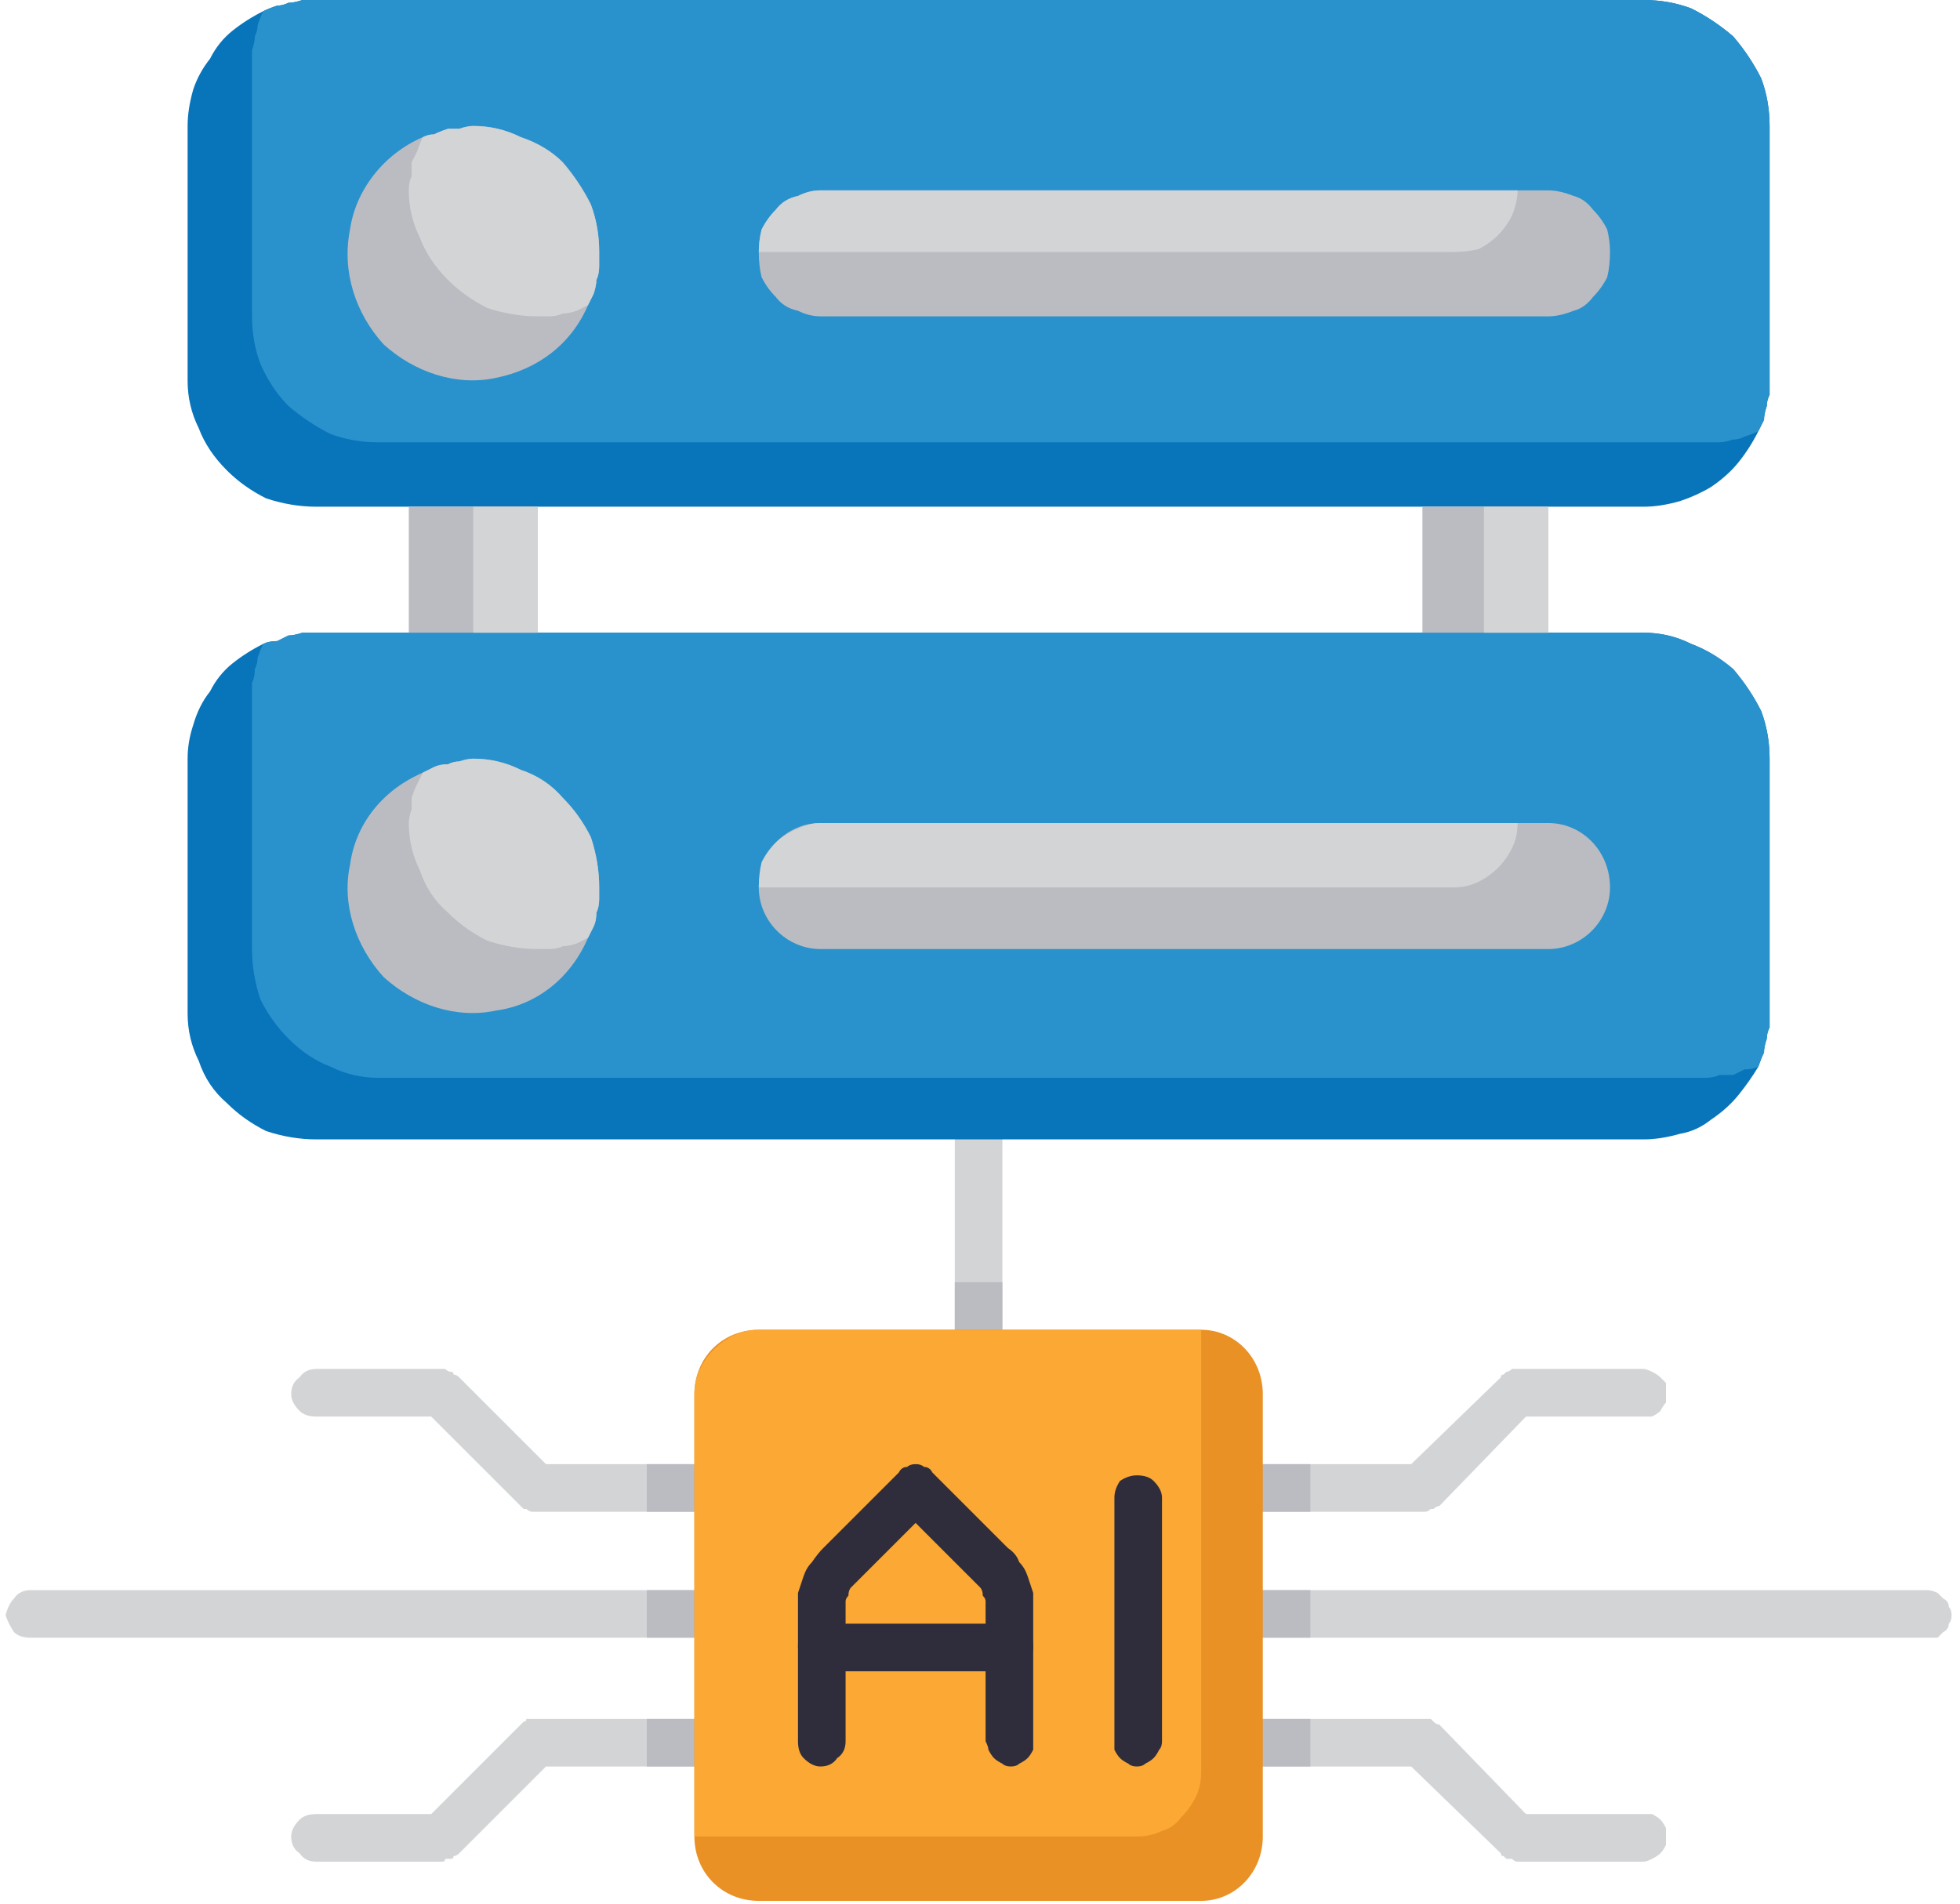
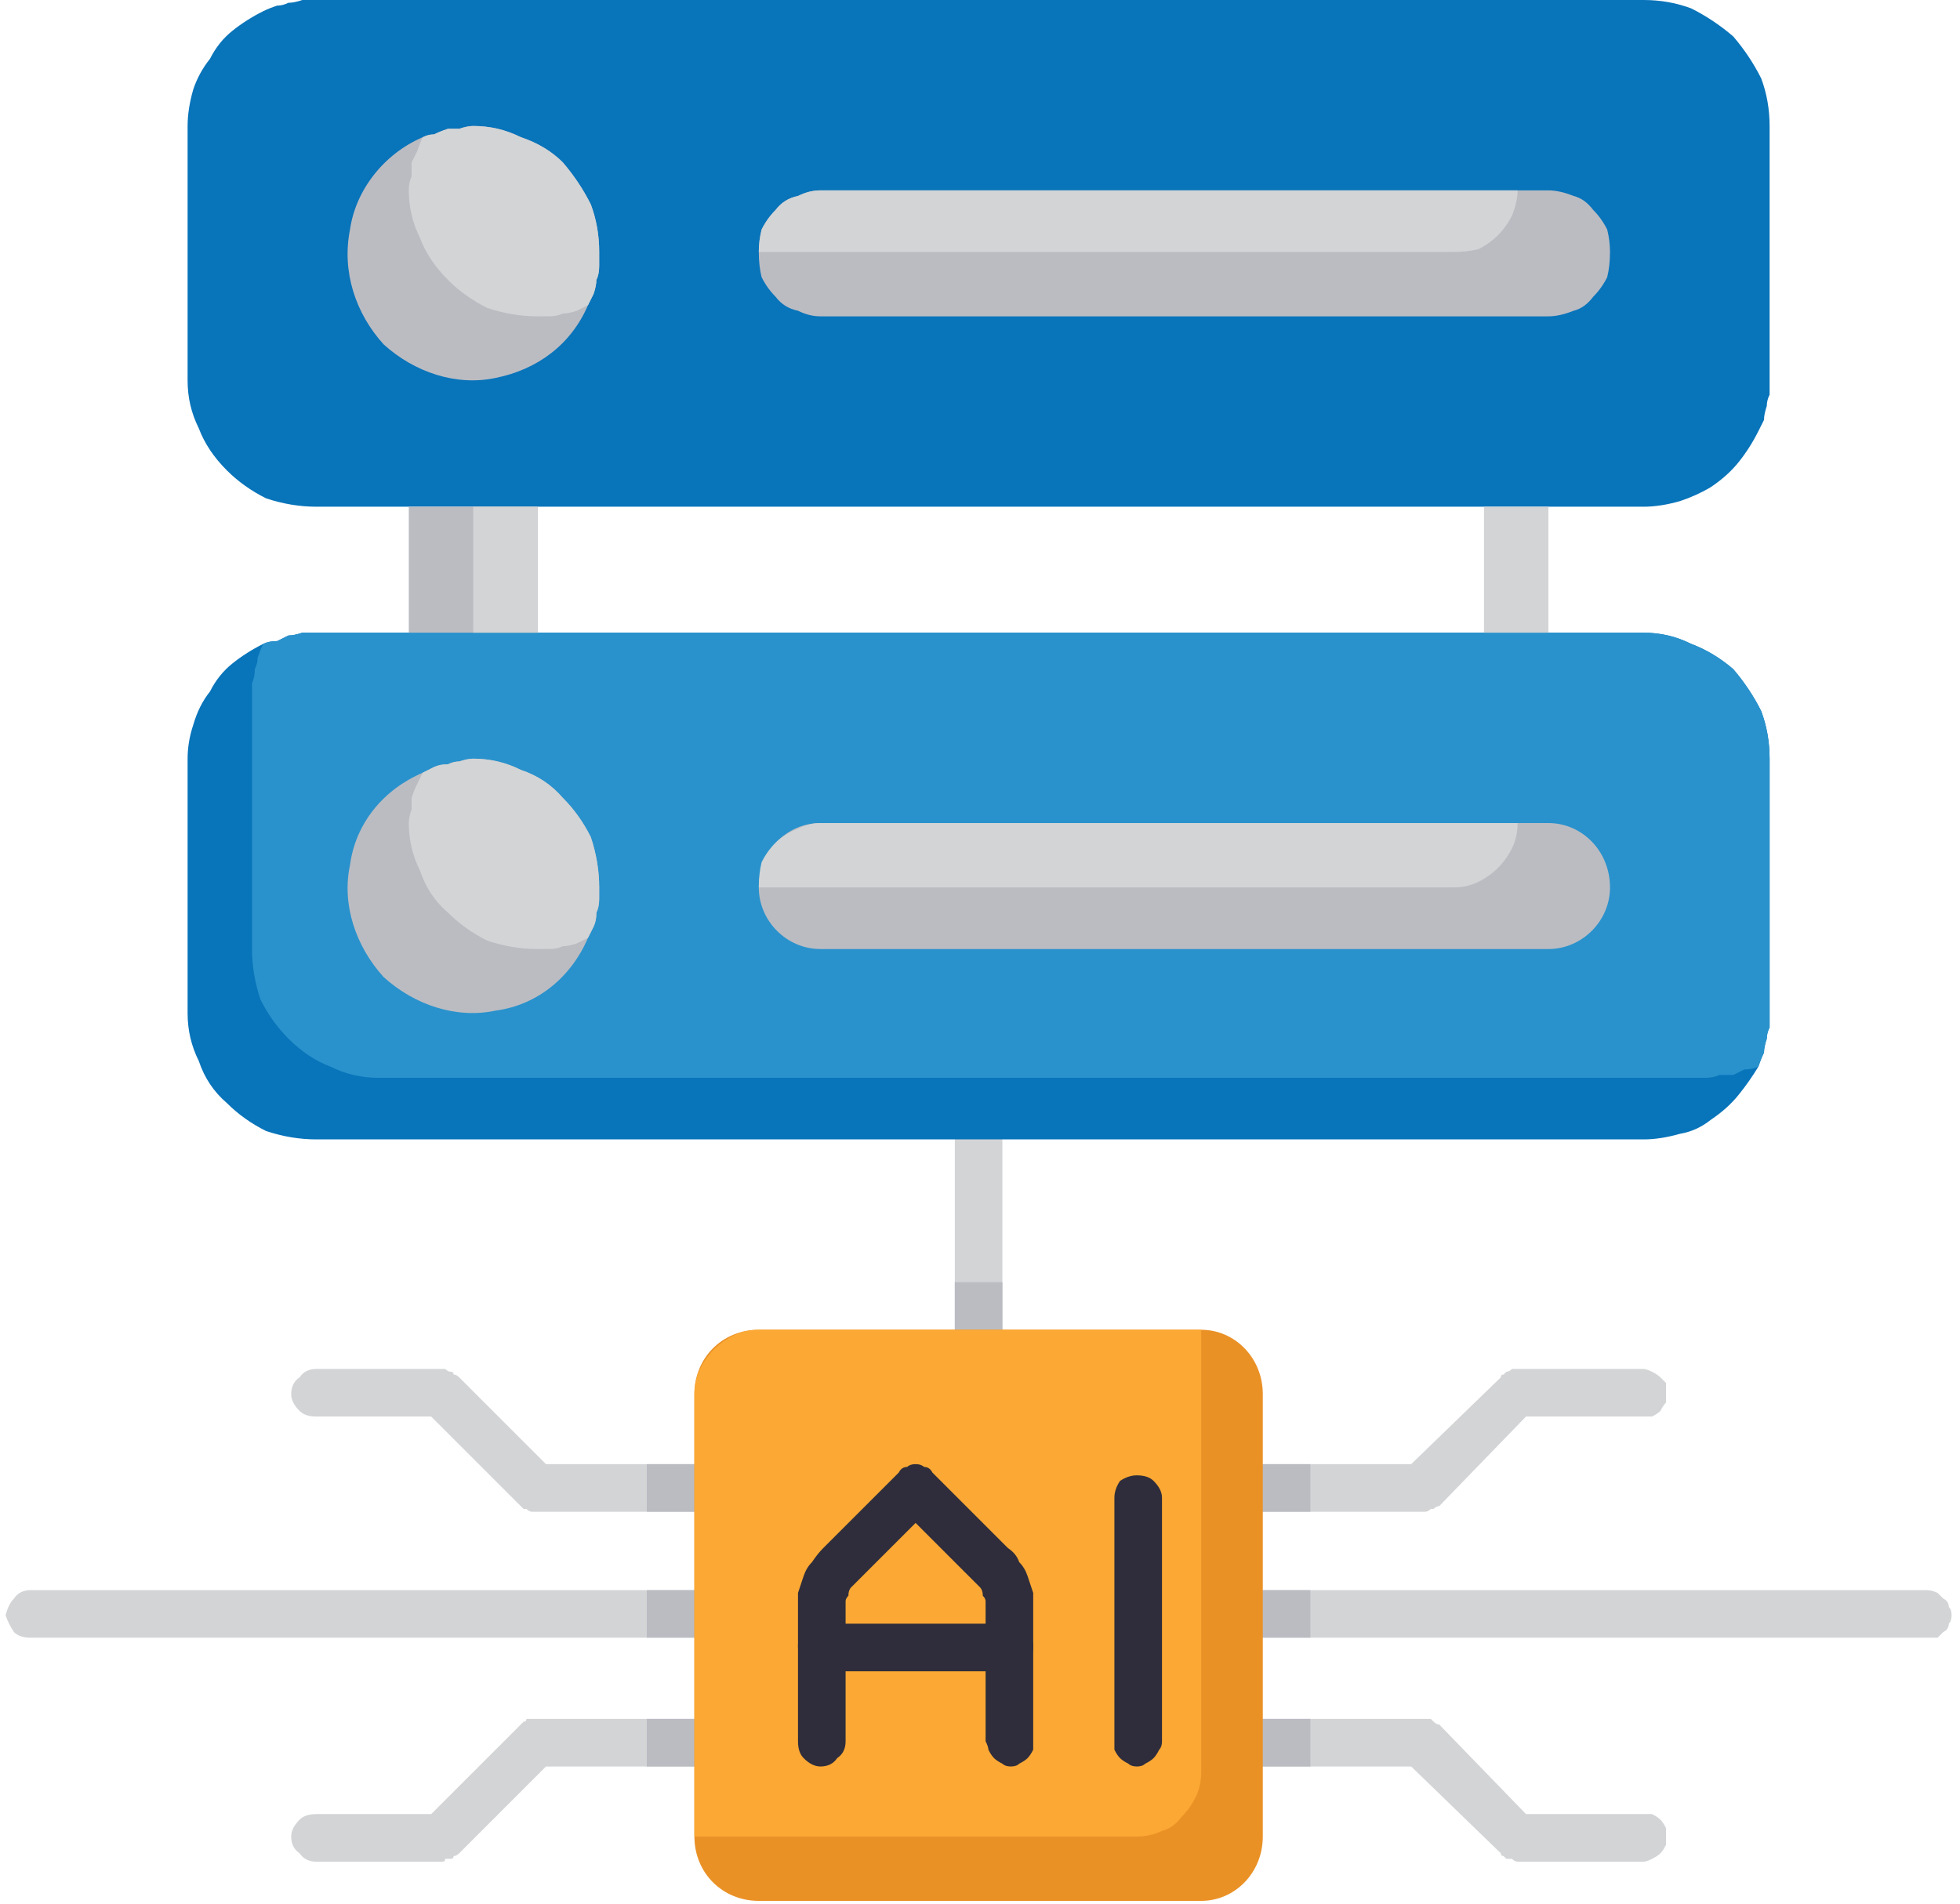
<svg xmlns="http://www.w3.org/2000/svg" version="1.2" viewBox="0 0 70 68" width="70" height="68">
  <style>.a{fill:#0874ba}.b{fill:#2992cc}.c{fill:#d2d4d6}.d{fill:#bbbcc2}.e{fill:#ea9126}.f{fill:#fba834}.g{fill:#2f2d3b}</style>
  <path class="a" d="m63.2 4.5v9.1q0 0.2 0 0.5-0.1 0.2-0.1 0.4-0.1 0.3-0.1 0.5-0.1 0.2-0.2 0.4-0.3 0.6-0.7 1.1-0.4 0.5-1 0.9-0.5 0.3-1.1 0.5-0.7 0.2-1.3 0.2h-47.4q-0.9 0-1.8-0.3-0.8-0.4-1.4-1-0.7-0.7-1-1.5-0.4-0.8-0.4-1.7v-9.1q0-0.6 0.2-1.3 0.2-0.6 0.6-1.1 0.3-0.6 0.8-1 0.5-0.4 1.1-0.7 0.2-0.1 0.5-0.2 0.2 0 0.4-0.1 0.2 0 0.5-0.1 0.2 0 0.5 0h47.4q0.9 0 1.7 0.3 0.8 0.4 1.5 1 0.6 0.7 1 1.5 0.3 0.8 0.3 1.7z" />
-   <path class="b" d="m63.2 4.5v9.1q0 0.2 0 0.5-0.1 0.2-0.1 0.4-0.1 0.3-0.1 0.5-0.1 0.2-0.2 0.4-0.2 0.1-0.5 0.2-0.2 0.1-0.4 0.1-0.3 0.1-0.5 0.1-0.2 0-0.5 0h-47.4q-0.9 0-1.7-0.3-0.8-0.4-1.5-1-0.6-0.6-1-1.5-0.3-0.8-0.3-1.7v-9q0-0.3 0-0.5 0.1-0.3 0.1-0.5 0.1-0.2 0.1-0.4 0.1-0.3 0.2-0.5 0.2-0.1 0.5-0.2 0.2 0 0.4-0.1 0.2 0 0.5-0.1 0.2 0 0.5 0h47.4q0.9 0 1.7 0.3 0.8 0.4 1.5 1 0.6 0.7 1 1.5 0.3 0.8 0.3 1.7z" />
  <path class="c" d="m35.8 40.7v6.8q0 0.4-0.2 0.6-0.3 0.3-0.6 0.3-0.4 0-0.6-0.3-0.3-0.2-0.3-0.6v-6.8q0-0.3 0.3-0.6 0.2-0.2 0.6-0.2 0.3 0 0.6 0.2 0.2 0.3 0.2 0.6z" />
  <path class="d" d="m57.5 9q0 0.5-0.1 0.9-0.2 0.4-0.5 0.7-0.3 0.4-0.7 0.5-0.5 0.2-0.9 0.2h-26q-0.4 0-0.8-0.2-0.5-0.1-0.8-0.5-0.3-0.3-0.5-0.7-0.1-0.4-0.1-0.9 0-0.4 0.1-0.8 0.2-0.4 0.5-0.7 0.3-0.4 0.8-0.5 0.4-0.2 0.8-0.2h26q0.4 0 0.9 0.2 0.4 0.1 0.7 0.5 0.3 0.3 0.5 0.7 0.1 0.4 0.1 0.8z" />
  <path class="c" d="m54.2 6.8q0 0.4-0.2 0.9-0.2 0.4-0.5 0.7-0.3 0.3-0.7 0.5-0.4 0.1-0.9 0.1h-24.8q0-0.4 0.1-0.8 0.2-0.4 0.5-0.7 0.3-0.4 0.8-0.5 0.4-0.2 0.8-0.2z" />
  <path class="d" d="m21.4 9q0 0.3 0 0.5 0 0.3-0.1 0.5 0 0.2-0.1 0.5-0.1 0.2-0.2 0.4c-0.6 1.4-1.8 2.3-3.3 2.6-1.4 0.3-2.9-0.2-4-1.2-1-1.1-1.5-2.6-1.2-4.1 0.2-1.4 1.2-2.7 2.6-3.3q0.2-0.1 0.4-0.1 0.2-0.1 0.5-0.2 0.2 0 0.4 0 0.3-0.1 0.5-0.1 0.9 0 1.7 0.4 0.9 0.3 1.5 0.9 0.6 0.7 1 1.5 0.3 0.8 0.3 1.7z" />
  <path class="a" d="m63.2 27.1v9.1q0 0.2 0 0.5-0.1 0.2-0.1 0.4-0.1 0.3-0.1 0.5-0.1 0.2-0.2 0.5-0.3 0.5-0.7 1-0.4 0.5-1 0.9-0.5 0.4-1.1 0.5-0.7 0.2-1.3 0.2h-47.4q-0.9 0-1.8-0.3-0.8-0.4-1.4-1-0.7-0.6-1-1.5-0.4-0.8-0.4-1.7v-9.1q0-0.6 0.2-1.2 0.2-0.7 0.6-1.2 0.3-0.6 0.8-1 0.5-0.4 1.1-0.7 0.2-0.1 0.5-0.1 0.2-0.1 0.4-0.2 0.2 0 0.5-0.1 0.2 0 0.5 0h47.4q0.9 0 1.7 0.4 0.8 0.3 1.5 0.9 0.6 0.7 1 1.5 0.3 0.8 0.3 1.7z" />
  <path class="b" d="m63.2 27.1v9.1q0 0.2 0 0.5-0.1 0.2-0.1 0.4-0.1 0.3-0.1 0.5-0.1 0.2-0.2 0.5-0.2 0.1-0.5 0.1-0.2 0.1-0.4 0.2-0.3 0-0.5 0-0.2 0.1-0.5 0.1h-47.4q-0.9 0-1.7-0.4-0.8-0.3-1.5-1-0.6-0.6-1-1.4-0.3-0.9-0.3-1.8v-9q0-0.3 0-0.5 0.1-0.2 0.1-0.5 0.1-0.2 0.1-0.4 0.1-0.3 0.2-0.5 0.2-0.1 0.5-0.1 0.2-0.1 0.4-0.2 0.2 0 0.5-0.1 0.2 0 0.5 0h47.4q0.9 0 1.7 0.4 0.8 0.3 1.5 0.9 0.6 0.7 1 1.5 0.3 0.8 0.3 1.7z" />
  <path fill-rule="evenodd" class="d" d="m29.3 29.4h26c1.2 0 2.2 1 2.2 2.3 0 1.2-1 2.2-2.2 2.2h-26c-1.2 0-2.2-1-2.2-2.2 0-1.3 1-2.3 2.2-2.3z" />
  <path class="d" d="m21.4 31.7q0 0.2 0 0.4 0 0.3-0.1 0.5 0 0.3-0.1 0.5-0.1 0.2-0.2 0.4c-0.6 1.4-1.8 2.4-3.3 2.6-1.4 0.3-2.9-0.2-4-1.2-1-1.1-1.5-2.6-1.2-4 0.2-1.5 1.2-2.7 2.6-3.3q0.2-0.1 0.4-0.2 0.2-0.1 0.5-0.1 0.2-0.1 0.4-0.1 0.3-0.1 0.5-0.1 0.9 0 1.7 0.4 0.9 0.3 1.5 1 0.6 0.6 1 1.4 0.3 0.9 0.3 1.8z" />
  <path class="c" d="m21.4 9q0 0.3 0 0.5 0 0.3-0.1 0.5 0 0.2-0.1 0.5-0.1 0.2-0.2 0.4-0.2 0.1-0.4 0.2-0.3 0.1-0.5 0.1-0.2 0.1-0.5 0.1-0.2 0-0.4 0-0.9 0-1.8-0.3-0.8-0.4-1.4-1-0.7-0.7-1-1.5-0.4-0.8-0.4-1.7 0-0.3 0.1-0.5 0-0.2 0-0.5 0.1-0.2 0.2-0.4 0.1-0.3 0.2-0.5 0.2-0.1 0.4-0.1 0.2-0.1 0.5-0.2 0.2 0 0.4 0 0.3-0.1 0.5-0.1 0.9 0 1.7 0.4 0.9 0.3 1.5 0.9 0.6 0.7 1 1.5 0.3 0.8 0.3 1.7z" />
  <path class="c" d="m21.4 31.7q0 0.2 0 0.4 0 0.3-0.1 0.5 0 0.3-0.1 0.5-0.1 0.2-0.2 0.4-0.2 0.1-0.4 0.2-0.3 0.1-0.5 0.1-0.2 0.1-0.5 0.1-0.2 0-0.4 0-0.9 0-1.8-0.3-0.8-0.4-1.4-1-0.7-0.6-1-1.5-0.4-0.8-0.4-1.7 0-0.2 0.1-0.5 0-0.2 0-0.4 0.1-0.3 0.2-0.5 0.1-0.2 0.2-0.4 0.2-0.1 0.4-0.2 0.2-0.1 0.5-0.1 0.2-0.1 0.4-0.1 0.3-0.1 0.5-0.1 0.9 0 1.7 0.4 0.9 0.3 1.5 1 0.6 0.6 1 1.4 0.3 0.9 0.3 1.8z" />
  <path fill-rule="evenodd" class="d" d="m19.2 18.1v4.5h-4.6v-4.5z" />
  <path fill-rule="evenodd" class="c" d="m19.2 18.1v4.5h-2.3v-4.5z" />
-   <path fill-rule="evenodd" class="d" d="m55.3 18.1v4.5h-4.5v-4.5z" />
  <path class="c" d="m69.7 57.7q0 0.2-0.1 0.3 0 0.2-0.2 0.3-0.1 0.1-0.2 0.2-0.2 0-0.4 0h-23.7q-0.3 0-0.6-0.2-0.2-0.3-0.2-0.6 0-0.4 0.2-0.6 0.3-0.3 0.6-0.3h23.7q0.2 0 0.4 0.1 0.1 0.1 0.2 0.2 0.2 0.1 0.2 0.3 0.1 0.1 0.1 0.3z" />
  <path class="c" d="m59.5 49.8q0 0.1 0 0.3-0.1 0.1-0.2 0.3-0.1 0.1-0.3 0.2-0.2 0-0.3 0h-4.2l-3.1 3.2q-0.1 0-0.2 0.1 0 0-0.1 0-0.1 0.1-0.2 0.1 0 0-0.1 0h-5.7q-0.3 0-0.6-0.2-0.2-0.3-0.2-0.6 0-0.4 0.2-0.6 0.3-0.3 0.6-0.3h5.3l3.2-3.1q0-0.1 0.1-0.1 0.1-0.1 0.1-0.1 0.1 0 0.2-0.1 0.1 0 0.2 0h4.5q0.1 0 0.3 0.1 0.2 0.1 0.3 0.2 0.1 0.1 0.2 0.2 0 0.2 0 0.4z" />
  <path class="c" d="m59.5 65.6q0 0.2 0 0.3-0.1 0.2-0.2 0.3-0.1 0.1-0.3 0.2-0.2 0.1-0.3 0.1h-4.5q-0.1 0-0.2-0.1-0.1 0-0.2 0 0 0-0.1-0.1-0.1 0-0.1-0.1l-3.2-3.1h-5.3q-0.3 0-0.6-0.3-0.2-0.2-0.2-0.6 0-0.3 0.2-0.6 0.3-0.2 0.6-0.2h5.7q0.1 0 0.1 0 0.1 0 0.2 0 0.1 0.1 0.1 0.1 0.1 0.1 0.2 0.1l3.1 3.2h4.2q0.1 0 0.3 0 0.2 0.1 0.3 0.2 0.1 0.1 0.2 0.3 0 0.1 0 0.3z" />
  <path class="c" d="m25.7 57.7q0 0.2-0.1 0.3-0.1 0.2-0.2 0.3-0.1 0.1-0.3 0.2-0.1 0-0.3 0h-23.7q-0.4 0-0.6-0.2-0.2-0.3-0.3-0.6 0.1-0.4 0.3-0.6 0.2-0.3 0.6-0.3h23.7q0.2 0 0.3 0.1 0.2 0.1 0.3 0.2 0.1 0.1 0.2 0.3 0.1 0.1 0.1 0.3z" />
  <path class="c" d="m25.7 53.2q0 0.1-0.1 0.3-0.1 0.1-0.2 0.3-0.1 0.1-0.3 0.1-0.1 0.1-0.3 0.1h-5.6q-0.1 0-0.2 0-0.1 0-0.2-0.1 0 0-0.1 0-0.1-0.1-0.1-0.1l-3.2-3.2h-4.1q-0.4 0-0.6-0.2-0.3-0.3-0.3-0.6 0-0.4 0.3-0.6 0.2-0.3 0.6-0.3h4.5q0.1 0 0.1 0 0.1 0.1 0.2 0.1 0.1 0 0.1 0.1 0.1 0 0.2 0.1l3.1 3.1h5.3q0.2 0 0.3 0.1 0.2 0 0.3 0.2 0.1 0.1 0.2 0.2 0.1 0.2 0.1 0.4z" />
  <path class="c" d="m25.7 62.2q0 0.2-0.1 0.3-0.1 0.2-0.2 0.3-0.1 0.1-0.3 0.2-0.1 0.1-0.3 0.1h-5.3l-3.1 3.1q-0.1 0.1-0.2 0.1 0 0.1-0.1 0.1-0.1 0-0.2 0 0 0.1-0.1 0.1h-4.5q-0.4 0-0.6-0.3-0.3-0.2-0.3-0.6 0-0.3 0.3-0.6 0.2-0.2 0.6-0.2h4.1l3.2-3.2q0 0 0.1-0.1 0.1 0 0.1-0.1 0.1 0 0.2 0 0.1 0 0.2 0h5.6q0.2 0 0.3 0 0.2 0.1 0.3 0.2 0.1 0.1 0.2 0.3 0.1 0.1 0.1 0.3z" />
  <path class="d" d="m25.7 62.2q0 0.2-0.1 0.3-0.1 0.2-0.2 0.3-0.1 0.1-0.3 0.2-0.1 0.1-0.3 0.1h-1.7v-1.7h1.7q0.2 0 0.3 0 0.2 0.1 0.3 0.2 0.1 0.1 0.2 0.3 0.1 0.1 0.1 0.3z" />
  <path class="d" d="m25.7 57.7q0 0.2-0.1 0.3-0.1 0.2-0.2 0.3-0.1 0.1-0.3 0.2-0.1 0-0.3 0h-1.7v-1.7h1.7q0.2 0 0.3 0.1 0.2 0.1 0.3 0.2 0.1 0.1 0.2 0.3 0.1 0.1 0.1 0.3z" />
  <path class="d" d="m25.7 53.2q0 0.1-0.1 0.3-0.1 0.1-0.2 0.3-0.1 0.1-0.3 0.1-0.1 0.1-0.3 0.1h-1.7v-1.7h1.7q0.2 0 0.3 0.1 0.2 0 0.3 0.2 0.1 0.1 0.2 0.2 0.1 0.2 0.1 0.4z" />
  <path class="d" d="m34.1 45.8h1.7v1.7q0 0.4-0.2 0.6-0.3 0.3-0.6 0.3-0.4 0-0.6-0.3-0.3-0.2-0.3-0.6z" />
  <path class="d" d="m46.8 52.3v1.7h-1.7q-0.3 0-0.6-0.2-0.2-0.3-0.2-0.6 0-0.4 0.2-0.6 0.3-0.3 0.6-0.3z" />
  <path class="d" d="m45.1 56.8h1.7v1.7h-1.7q-0.3 0-0.6-0.2-0.2-0.3-0.2-0.6 0-0.4 0.2-0.6 0.3-0.3 0.6-0.3z" />
  <path class="d" d="m45.1 61.4h1.7v1.7h-1.7q-0.3 0-0.6-0.3-0.2-0.2-0.2-0.6 0-0.3 0.2-0.6 0.3-0.2 0.6-0.2z" />
  <path fill-rule="evenodd" class="e" d="m27.1 47.5h15.8c1.2 0 2.2 1 2.2 2.3v15.8c0 1.3-1 2.3-2.2 2.3h-15.8c-1.3 0-2.3-1-2.3-2.3v-15.8c0-1.3 1-2.3 2.3-2.3z" />
  <path class="f" d="m42.9 47.5v15.8q0 0.5-0.2 0.9-0.2 0.4-0.5 0.7-0.3 0.4-0.7 0.5-0.4 0.2-0.9 0.2h-15.8v-15.8q0-0.5 0.2-0.9 0.2-0.4 0.5-0.7 0.3-0.3 0.7-0.5 0.4-0.2 0.9-0.2z" />
  <path class="g" d="m40.6 63.1q-0.2 0-0.3-0.1-0.2-0.1-0.3-0.2-0.1-0.1-0.2-0.3 0-0.1 0-0.3v-8.7q0-0.3 0.2-0.6 0.3-0.2 0.6-0.2 0.4 0 0.6 0.2 0.3 0.3 0.3 0.6v8.7q0 0.2-0.1 0.3-0.1 0.2-0.2 0.3-0.1 0.1-0.3 0.2-0.1 0.1-0.3 0.1z" />
  <path class="g" d="m36.1 63.1q-0.2 0-0.3-0.1-0.2-0.1-0.3-0.2-0.1-0.1-0.2-0.3 0-0.1-0.1-0.3v-4.7q0-0.1 0-0.3 0-0.1-0.1-0.2 0-0.2-0.1-0.3-0.1-0.1-0.2-0.2l-2.1-2.1-2.1 2.1q-0.1 0.1-0.2 0.2-0.1 0.1-0.1 0.3-0.1 0.1-0.1 0.2 0 0.2 0 0.3v4.7q0 0.4-0.3 0.6-0.2 0.3-0.6 0.3-0.3 0-0.6-0.3-0.2-0.2-0.2-0.6v-4.7q0-0.3 0-0.6 0.1-0.3 0.2-0.6 0.1-0.3 0.3-0.5 0.2-0.3 0.4-0.5l2.7-2.7q0.1-0.2 0.3-0.2 0.1-0.1 0.3-0.1 0.2 0 0.3 0.1 0.2 0 0.3 0.2l2.7 2.7q0.3 0.2 0.4 0.5 0.2 0.2 0.3 0.5 0.1 0.3 0.2 0.6 0 0.3 0 0.6v4.7q0 0.2 0 0.3-0.1 0.2-0.2 0.3-0.1 0.1-0.3 0.2-0.1 0.1-0.3 0.1z" />
  <path class="g" d="m36.1 59.7h-6.8q-0.3 0-0.6-0.3-0.2-0.2-0.2-0.6 0-0.3 0.2-0.6 0.3-0.2 0.6-0.2h6.8q0.3 0 0.6 0.2 0.2 0.3 0.2 0.6 0 0.4-0.2 0.6-0.3 0.3-0.6 0.3z" />
  <path fill-rule="evenodd" class="c" d="m55.3 18.1v4.5h-2.3v-4.5z" />
  <path class="c" d="m54.2 29.4q0 0.5-0.2 0.9-0.2 0.4-0.5 0.7-0.3 0.3-0.7 0.5-0.4 0.2-0.9 0.2h-24.8q0-0.5 0.1-0.9 0.2-0.4 0.5-0.7 0.3-0.3 0.8-0.5 0.4-0.2 0.8-0.2z" />
</svg>